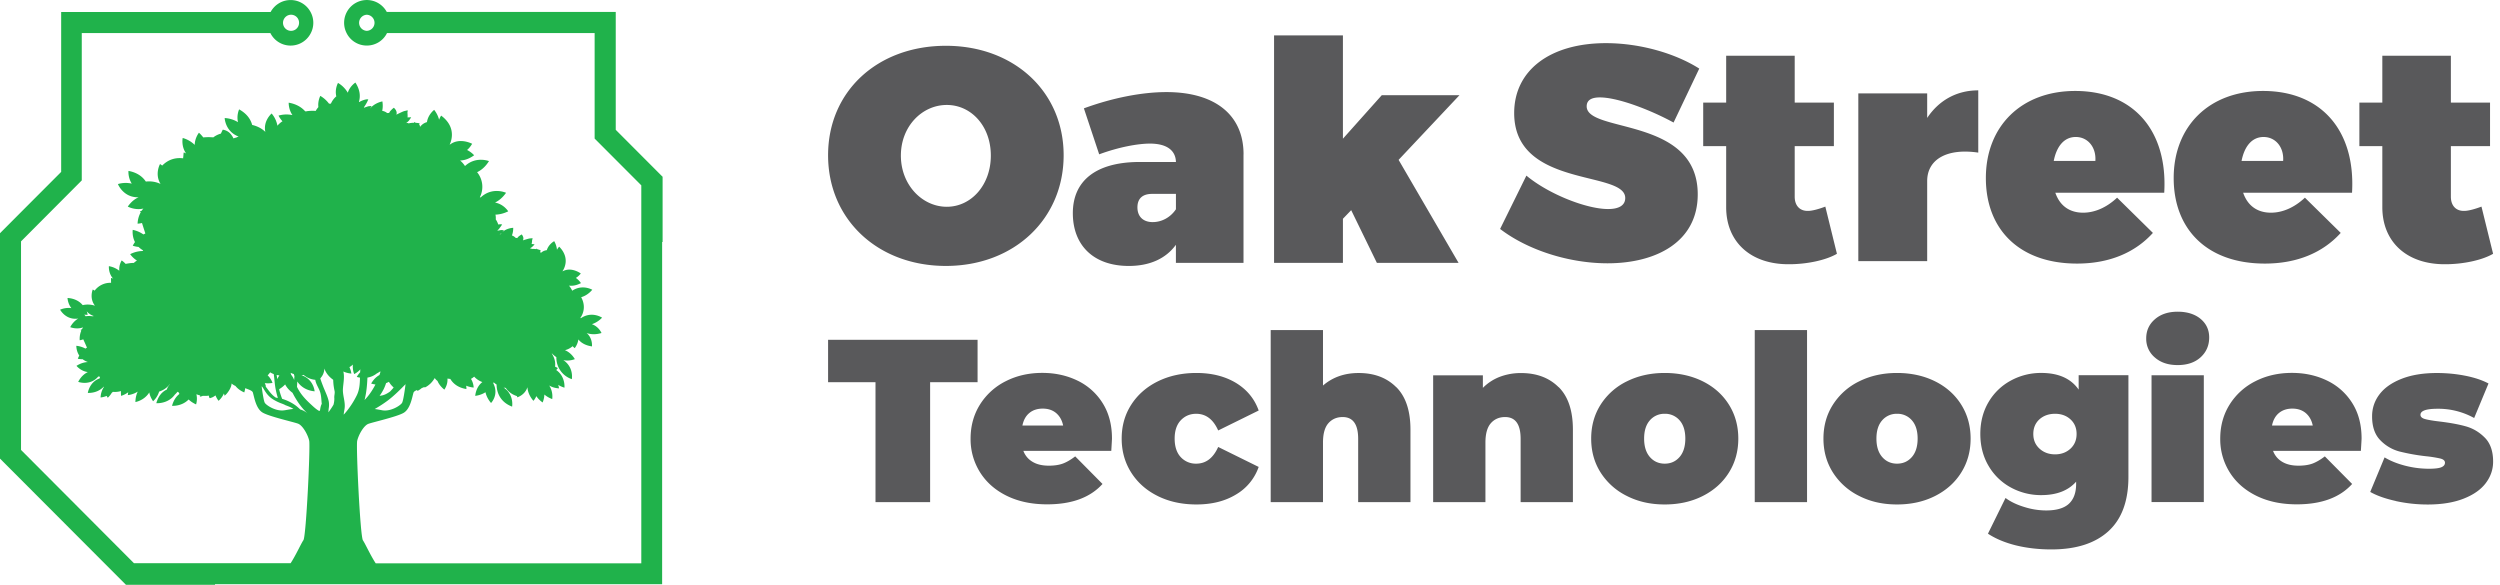
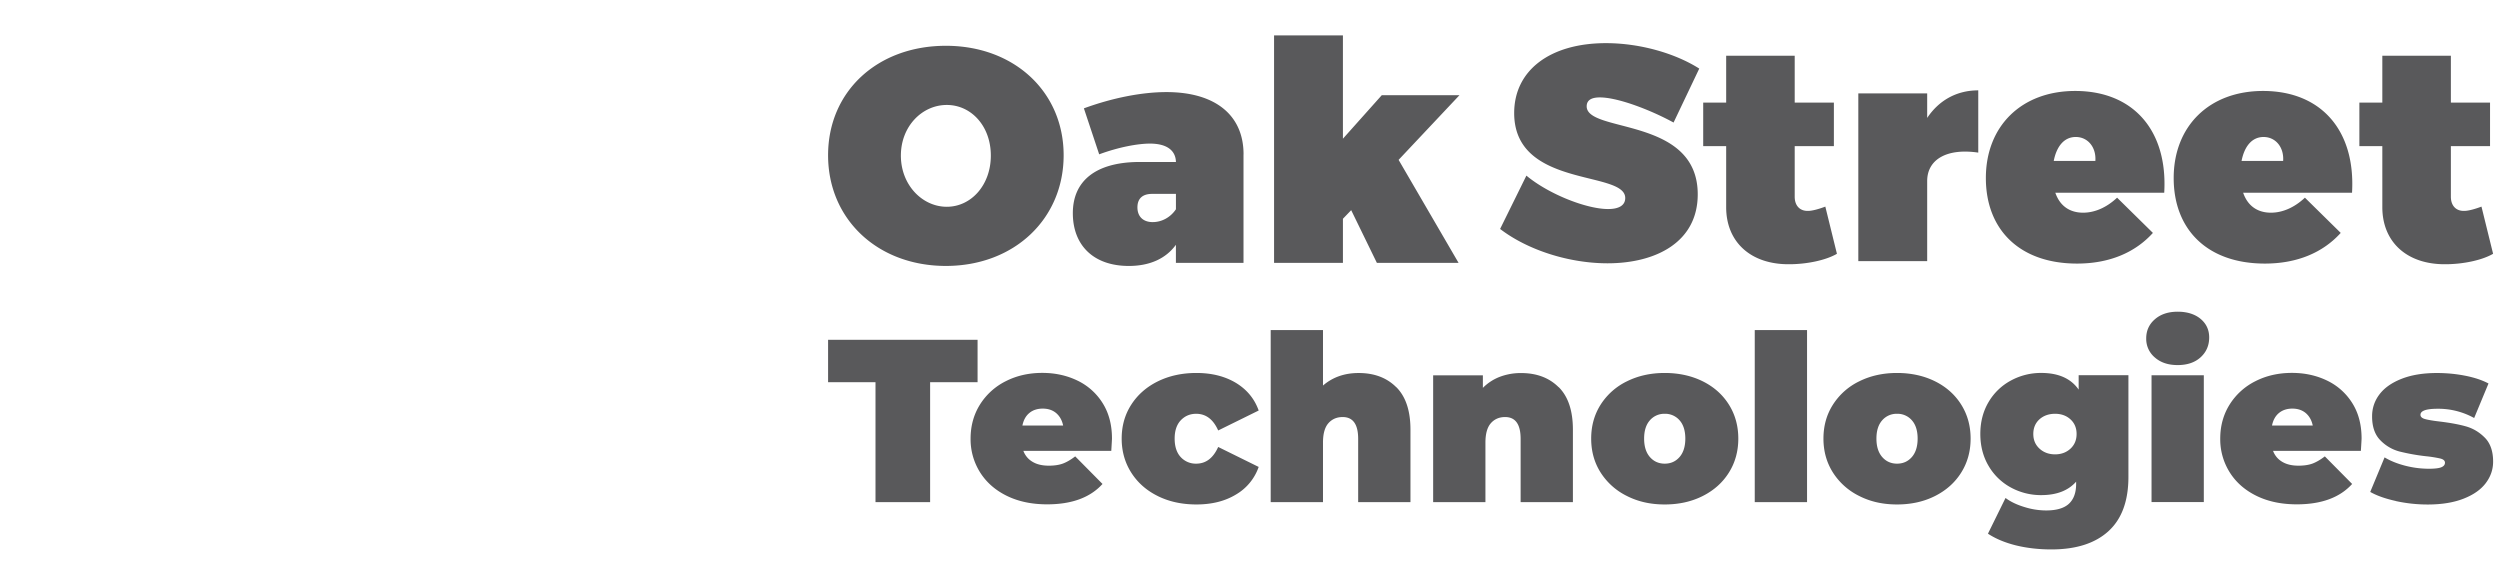
<svg xmlns="http://www.w3.org/2000/svg" width="171" height="40" fill="none">
  <g clip-path="url(#a)">
    <g fill="#59595B">
      <path d="M109.429 6.663c-.544 0-.9.168-.9.61 0 1.846 7.596.691 7.596 6.019 0 3.273-2.865 4.718-6.171 4.718-2.553 0-5.399-.86-7.347-2.35l1.799-3.648c1.507 1.258 4.102 2.286 5.588 2.286.711 0 1.172-.232 1.172-.756 0-1.908-7.596-.65-7.596-5.809 0-2.935 2.47-4.782 6.278-4.782 2.321 0 4.73.692 6.381 1.74l-1.757 3.691c-1.486-.817-3.767-1.719-5.043-1.719ZM125.645 17.36c-.754.44-2.051.713-3.264.713-2.616.022-4.311-1.508-4.311-3.9V9.996h-1.571V7.02h1.571V3.81h4.688v3.21h2.68v2.977h-2.68v3.462c0 .61.356.985.921.966.273 0 .732-.125 1.173-.293l.795 3.231-.002-.003ZM135.313 6.182v4.257c-2.114-.314-3.494.442-3.494 1.95v5.474h-4.71V6.39h4.71v1.677c.796-1.195 2.008-1.887 3.494-1.887M148.035 13.185h-7.45c.313.903.984 1.363 1.902 1.363.796 0 1.611-.357 2.322-1.027l2.449 2.41c-1.213 1.342-2.972 2.098-5.19 2.098-3.913 0-6.235-2.308-6.235-5.852 0-3.544 2.428-5.955 6.11-5.955 3.996 0 6.342 2.727 6.09 6.963m-6.05-3.815c-.817 0-1.318.67-1.507 1.636h2.847c.064-.944-.523-1.636-1.34-1.636ZM160.882 13.185h-7.45c.313.903.984 1.363 1.902 1.363.796 0 1.611-.357 2.322-1.027l2.449 2.41c-1.213 1.342-2.972 2.098-5.19 2.098-3.914 0-6.235-2.308-6.235-5.852 0-3.544 2.428-5.955 6.11-5.955 3.999 0 6.341 2.727 6.089 6.963M154.83 9.37c-.817 0-1.319.67-1.507 1.636h2.844c.064-.944-.522-1.636-1.34-1.636M170.526 17.36c-.753.44-2.051.713-3.263.713-2.616.022-4.312-1.508-4.312-3.9V9.996h-1.57V7.02h1.57V3.81h4.689v3.21h2.679v2.977h-2.679v3.462c0 .61.355.985.92.966.274 0 .733-.125 1.173-.293l.796 3.231-.003-.003ZM72.753 10.62c0 4.362-3.39 7.57-8.055 7.57-4.664 0-8.057-3.187-8.057-7.57 0-4.383 3.388-7.488 8.057-7.488 4.67 0 8.055 3.145 8.055 7.488Zm-11.133.021c0 2.015 1.468 3.502 3.14 3.502 1.67 0 3.013-1.487 3.013-3.502 0-2.014-1.34-3.462-3.014-3.462-1.674 0-3.139 1.448-3.139 3.462ZM85.056 10.556v7.424h-4.624v-1.237c-.669.923-1.757 1.448-3.221 1.448-2.428 0-3.829-1.427-3.829-3.609s1.526-3.459 4.436-3.502h2.616c-.02-.795-.629-1.258-1.777-1.258-.857 0-2.176.253-3.473.734l-1.046-3.145c1.948-.713 3.954-1.112 5.649-1.112 3.306 0 5.272 1.55 5.272 4.257m-4.625 3.755v-1.049h-1.631c-.648 0-1.003.314-1.003.924 0 .61.377 1.006 1.045 1.006.608 0 1.213-.314 1.59-.881ZM95.664 10.934l4.102 7.046h-5.588l-1.757-3.605-.565.588v3.017h-4.71V2.42h4.71v7.068l2.659-2.978h5.314l-4.165 4.425ZM59.885 26.144h-3.244v-2.903h10.225v2.903H63.62v8.202h-3.736v-8.202ZM76.011 30.838h-6.014c.127.328.337.58.634.753.294.176.663.261 1.109.261.38 0 .698-.048.958-.143.26-.096.54-.258.846-.493l1.868 1.887c-.844.931-2.104 1.394-3.784 1.394-1.045 0-1.963-.191-2.754-.577-.79-.386-1.403-.924-1.836-1.61a4.254 4.254 0 0 1-.65-2.315c0-.857.215-1.642.642-2.323a4.393 4.393 0 0 1 1.757-1.594c.743-.38 1.581-.572 2.507-.572.876 0 1.674.175 2.399.524a4.125 4.125 0 0 1 1.724 1.538c.427.676.642 1.485.642 2.427 0 .053-.016.333-.047.84m-5.604-2.586c-.244.2-.4.487-.475.857h2.786c-.075-.36-.234-.641-.475-.849-.242-.205-.55-.308-.918-.308-.369 0-.677.1-.918.3ZM79.2 33.933c-.774-.38-1.382-.915-1.82-1.602-.437-.686-.657-1.466-.657-2.33 0-.866.217-1.643.657-2.324.438-.68 1.046-1.213 1.82-1.594.775-.38 1.654-.572 2.635-.572 1.056 0 1.958.23 2.707.681.748.456 1.265 1.084 1.552 1.887l-2.77 1.365c-.337-.76-.839-1.141-1.505-1.141-.422 0-.772.149-1.053.444-.279.295-.42.713-.42 1.253 0 .54.141.974.42 1.27a1.39 1.39 0 0 0 1.053.444c.664 0 1.165-.38 1.505-1.142l2.77 1.366a3.517 3.517 0 0 1-1.552 1.886c-.749.455-1.65.681-2.707.681-.981 0-1.86-.189-2.634-.57M95.502 26.477c.65.644.974 1.618.974 2.92v4.949h-3.577v-4.33c0-.992-.353-1.49-1.061-1.49-.4 0-.727.141-.974.42-.247.28-.371.721-.371 1.325v4.077h-3.577v-11.77h3.577v3.793c.663-.573 1.477-.857 2.438-.857 1.067 0 1.923.322 2.57.968M106.613 26.477c.65.644.974 1.618.974 2.92v4.949h-3.576v-4.33c0-.992-.353-1.49-1.062-1.49-.4 0-.727.141-.973.42-.247.28-.372.722-.372 1.326v4.076h-3.576v-8.674h3.401v.856a3.275 3.275 0 0 1 1.17-.76 4.039 4.039 0 0 1 1.441-.253c1.066 0 1.923.322 2.571.968M111.28 33.925a4.462 4.462 0 0 1-1.796-1.602c-.432-.68-.647-1.455-.647-2.323 0-.867.215-1.642.647-2.323a4.406 4.406 0 0 1 1.796-1.594c.765-.38 1.627-.572 2.587-.572.961 0 1.839.192 2.603.572.764.38 1.361.913 1.788 1.594.427.681.642 1.456.642 2.323 0 .868-.215 1.642-.642 2.323-.427.682-1.024 1.216-1.788 1.602-.764.386-1.632.58-2.603.58-.971 0-1.822-.191-2.587-.58Zm3.601-2.663c.262-.301.395-.721.395-1.262 0-.54-.133-.958-.395-1.253a1.298 1.298 0 0 0-1.014-.444 1.3 1.3 0 0 0-1.013.444c-.263.295-.396.713-.396 1.253 0 .54.133.96.396 1.262.262.3.602.452 1.013.452.412 0 .748-.149 1.014-.452ZM123.602 22.576h-3.577v11.77h3.577v-11.77ZM127.17 33.925a4.462 4.462 0 0 1-1.796-1.602c-.432-.68-.65-1.455-.65-2.323 0-.867.215-1.642.65-2.323a4.406 4.406 0 0 1 1.796-1.594c.765-.38 1.627-.572 2.587-.572.961 0 1.839.192 2.603.572.764.38 1.361.913 1.788 1.594.427.681.642 1.456.642 2.323 0 .868-.215 1.642-.642 2.323-.427.682-1.024 1.216-1.788 1.602-.764.386-1.632.58-2.603.58-.971 0-1.822-.191-2.587-.58Zm3.601-2.663c.262-.301.395-.721.395-1.262 0-.54-.133-.958-.395-1.253a1.298 1.298 0 0 0-1.014-.444 1.3 1.3 0 0 0-1.013.444c-.263.295-.396.713-.396 1.253 0 .54.133.96.396 1.262.262.3.602.452 1.013.452.412 0 .748-.149 1.014-.452ZM145.584 25.668v6.948c0 1.65-.457 2.89-1.369 3.72-.913.83-2.213 1.245-3.901 1.245-.865 0-1.671-.093-2.422-.276-.748-.187-1.388-.453-1.916-.801l1.202-2.443c.337.253.764.46 1.282.617a5.03 5.03 0 0 0 1.488.237c.717 0 1.239-.154 1.568-.46.327-.306.491-.756.491-1.35v-.159c-.539.612-1.334.92-2.39.92a4.29 4.29 0 0 1-2.065-.516 3.917 3.917 0 0 1-1.528-1.474c-.379-.638-.57-1.373-.57-2.195 0-.822.191-1.554.57-2.19a3.92 3.92 0 0 1 1.528-1.466 4.3 4.3 0 0 1 2.065-.516c1.18 0 2.035.38 2.563 1.141v-.984h3.404v.002Zm-3.964 5.021c.278-.258.419-.593.419-1.005 0-.413-.141-.745-.419-1-.279-.254-.632-.381-1.054-.381-.421 0-.788.127-1.069.38-.278.253-.419.588-.419 1 0 .413.143.748.427 1.006.284.259.64.389 1.061.389.422 0 .773-.13 1.054-.389ZM147.396 24.455a1.657 1.657 0 0 1-.595-1.31c0-.529.197-.965.595-1.309.395-.343.915-.516 1.557-.516.642 0 1.176.165 1.568.492.39.328.587.75.587 1.27 0 .55-.197 1-.587 1.357-.39.354-.912.532-1.568.532-.655 0-1.162-.173-1.557-.516Zm-.231 1.213h3.576v8.675h-3.576v-8.675ZM161.49 30.838h-6.015c.127.328.337.58.634.753.294.176.663.261 1.106.261.38 0 .698-.048.958-.143.257-.096.541-.258.846-.493l1.868 1.887c-.843.931-2.104 1.394-3.783 1.394-1.046 0-1.964-.191-2.754-.577-.791-.386-1.404-.924-1.836-1.61a4.25 4.25 0 0 1-.65-2.315c0-.857.215-1.642.642-2.323a4.39 4.39 0 0 1 1.756-1.594c.743-.38 1.579-.572 2.507-.572.876 0 1.675.175 2.399.524a4.13 4.13 0 0 1 1.725 1.538c.427.676.639 1.485.639 2.427 0 .053-.016.333-.048.84m-5.603-2.586c-.244.2-.401.487-.475.857h2.786c-.075-.36-.234-.641-.475-.849-.244-.205-.55-.308-.918-.308-.369 0-.674.1-.918.3ZM163.864 34.266c-.719-.16-1.297-.365-1.74-.618l.981-2.363c.401.242.876.434 1.425.573a6.532 6.532 0 0 0 1.597.204c.412 0 .698-.034.863-.103.164-.07.246-.173.246-.31 0-.135-.103-.23-.307-.284a8.291 8.291 0 0 0-1.006-.16 13.62 13.62 0 0 1-1.804-.324 2.817 2.817 0 0 1-1.306-.77c-.374-.38-.562-.925-.562-1.633 0-.562.17-1.062.507-1.506.337-.445.841-.798 1.512-1.062.671-.263 1.475-.396 2.415-.396.655 0 1.294.06 1.923.183s1.162.298 1.605.533l-.981 2.362a5.056 5.056 0 0 0-2.502-.633c-.78 0-1.17.139-1.17.413 0 .138.106.234.315.292.21.059.544.115.998.168.706.085 1.305.194 1.796.332.491.139.923.397 1.298.778.374.38.562.926.562 1.633 0 .54-.17 1.03-.507 1.475-.337.444-.843.798-1.52 1.061-.674.264-1.494.397-2.452.397-.74 0-1.467-.08-2.183-.237" />
    </g>
-     <path fill="#20B24B" d="m45.287 12.057-3.17-3.177V.817H26.455a1.55 1.55 0 0 0-2.735.01 1.557 1.557 0 0 0-.019 1.424 1.54 1.54 0 0 0 1.388.865c.61 0 1.133-.346 1.382-.854h14.202v7.216l3.192 3.199v25.857H25.701c-.347-.522-.73-1.365-.875-1.573-.191-.271-.478-6.413-.395-6.804.084-.389.44-1.048.77-1.168.33-.12 1.941-.48 2.405-.75.467-.27.584-1.08.677-1.379.024-.077.117-.133.247-.186.008.021.013.042.021.066 0 0 .14-.06.295-.194.063-.024.127-.053.193-.08 0 .014 0 .032-.002.045.108-.04.249-.13.403-.274.077-.074.14-.149.186-.215.04-.053.076-.107.111-.165.021.03.043.064.077.101a.84.84 0 0 0 .111.098c.08.197.229.4.467.594 0 0 .25-.325.213-.756.066.01.132.019.196.024.17.285.494.596 1.101.692 0 0 .008-.096-.018-.229a1.8 1.8 0 0 0 .514.128s0-.296-.183-.594a1.13 1.13 0 0 0 .218-.154c.132.144.313.282.56.373-.229.18-.433.473-.489.942 0 0 .356-.024.703-.248.05.226.16.476.38.737 0 0 .56-.564.151-1.352.01-.02.021-.042.03-.064.055.051.121.107.2.155-.002.149 0 1.107 1.06 1.509 0 0 .153-.812-.581-1.304.045.01.095.018.148.024.151.229.395.444.767.561.008.03.013.056.021.083 0 0 .525-.152.692-.692.02.274.123.596.41.931 0 0 .116-.12.2-.322.099.152.237.3.43.434 0 0 .11-.232.12-.543.138.12.313.229.536.311 0 0 .087-.484-.207-.928.18.106.4.18.671.197 0 0-.008-.099-.053-.24.122.075.26.141.425.192 0 0 .087-.75-.56-1.206.034-.04.074-.085.109-.133 0 0-.075-.05-.191-.1.034-.248 0-.552-.223-.892.002-.003.01-.008.013-.01.074.076.175.17.3.252a1.549 1.549 0 0 0 1.058 1.506s.154-.812-.583-1.304c.225.05.488.045.788-.064 0 0-.218-.425-.677-.614.173-.04.353-.123.526-.272.042.045.09.09.143.133 0 0 .207-.25.25-.596.174.216.46.41.93.477 0 0 .067-.546-.363-.913h.003c.257.09.594.122 1.013-.003 0 0-.175-.431-.658-.604.228-.075.467-.207.698-.444 0 0-.698-.474-1.446.032l-.045-.011c.207-.285.395-.814.06-1.421.25-.074.518-.226.76-.51 0 0-.682-.4-1.372.066a1.435 1.435 0 0 0-.223-.349c.234.03.51-.01.82-.173 0 0-.12-.194-.348-.354.117-.072.234-.17.337-.303 0 0-.634-.48-1.241-.15-.003-.002-.003-.007-.008-.01.077-.112.562-.87-.228-1.676 0 0-.077.077-.152.213a1.445 1.445 0 0 0-.19-.588s-.38.202-.505.617a.677.677 0 0 0-.414.197c-.008-.003-.01-.008-.013-.01a.126.126 0 0 0-.03-.113c.014-.024.03-.045.04-.066 0 0-.076-.035-.204-.064a.645.645 0 0 1-.087-.056c-.003.01-.01.024-.019.04-.087-.013-.19-.021-.3-.013-.032-.024-.063-.04-.095-.035h-.03s.009-.013.011-.021a.484.484 0 0 0 .14-.088c.051-.043.107-.101.165-.17a1.399 1.399 0 0 0-.204-.022c.021-.085.032-.175.035-.274a.123.123 0 0 0 .02-.064l.011-.063c-.013.002-.076.01-.183.018-.04 0-.201.045-.482.133a.22.22 0 0 0 .034-.1c.013-.089-.021-.192-.109-.307-.066.035-.13.077-.186.12a.448.448 0 0 0-.119.13c-.034-.008-.074-.01-.111-.013-.008-.01-.019-.019-.03-.03a.636.636 0 0 0-.228-.138c.061-.143.09-.316.09-.521 0 0-.424.008-.742.29.034-.04.071-.08.106-.123a1.555 1.555 0 0 0-.202-.013c-.1.019-.175.032-.225.043a.193.193 0 0 0-.011-.024c.024-.024.045-.05.072-.075h.042s-.003-.013-.003-.042c.088-.11.154-.205.205-.282-.04-.014-.088-.02-.154-.014-.04 0-.075.008-.112.014a1.31 1.31 0 0 0-.17-.349 1.162 1.162 0 0 0-.02-.327c.257-.008.548-.067.872-.226 0 0-.292-.485-.902-.6.258-.127.52-.335.754-.667 0 0-.926-.434-1.733.314-.021-.003-.04-.003-.06-.008a1.581 1.581 0 0 0-.187-1.716c.29-.139.573-.373.812-.759 0 0-.897-.354-1.64.338a1.675 1.675 0 0 0-.334-.378c.29-.01.613-.106.958-.359 0 0-.18-.213-.483-.36.128-.106.244-.247.348-.425 0 0-.852-.458-1.52.056-.003-.008-.008-.01-.014-.013.075-.15.515-1.153-.586-1.97 0 0-.077.107-.14.283a1.828 1.828 0 0 0-.338-.676s-.419.314-.493.838a.858.858 0 0 0-.462.314c-.008-.003-.01-.008-.018-.008a.18.18 0 0 0-.053-.139l.031-.085s-.103-.024-.257-.034a.891.891 0 0 1-.117-.053.778.778 0 0 1-.013.05c-.109 0-.234.01-.364.043a.186.186 0 0 0-.119-.03l-.034.011.01-.03a.715.715 0 0 0 .151-.132 1.99 1.99 0 0 0 .165-.237c-.1 0-.183.003-.247.013a1.834 1.834 0 0 0-.01-.338c.01-.029.018-.053.013-.077V7.54c-.019.008-.09.029-.215.055-.05.008-.236.09-.557.25a.286.286 0 0 0 .024-.13c-.003-.109-.064-.226-.191-.346a1.323 1.323 0 0 0-.202.181.556.556 0 0 0-.122.176c-.043 0-.085.003-.133.008a.726.726 0 0 0-.342-.152c.042-.183.053-.399.013-.646 0 0-.538.09-.87.521.045-.061.087-.128.133-.205-.101.003-.186.01-.247.024-.117.04-.204.067-.26.09a.176.176 0 0 1-.019-.029 2.603 2.603 0 0 0 .3-.54.59.59 0 0 0-.186.01c-.132.03-.254.075-.366.134-.021.013-.042.03-.063.04l-.024-.024c.1-.338.095-.788-.244-1.31 0 0-.377.243-.52.695a1.863 1.863 0 0 0-.669-.67s-.236.412-.117.918a1.38 1.38 0 0 0-.369.5h-.13a2.008 2.008 0 0 0-.594-.532s-.183.335-.133.769a1.38 1.38 0 0 0-.183.26 2.89 2.89 0 0 0-.644.024c-.008.008-.011.014-.019.02l-.074-.036c-.228-.252-.579-.479-1.11-.572 0 0-.023.442.256.85a1.948 1.948 0 0 0-.95.034s.082.186.268.388a1.44 1.44 0 0 0-.345.304 1.775 1.775 0 0 0-.396-.836s-.594.5-.43 1.259c-.204-.202-.493-.378-.902-.477-.095-.356-.334-.755-.891-1.064 0 0-.191.4-.077.876a1.959 1.959 0 0 0-.913-.283s.035.924.958 1.267a.632.632 0 0 0-.154.064c-.066.019-.132.035-.204.061a1.001 1.001 0 0 0-.133-.226.867.867 0 0 0-.597-.37 5.234 5.234 0 0 0-.127.269c-.154.042-.345.12-.52.258a3.479 3.479 0 0 0-.687.003 2.325 2.325 0 0 0-.295-.322s-.281.346-.289.833a1.917 1.917 0 0 0-.822-.474s-.12.564.236 1.064c-.112-.064-.17-.08-.173-.053l-.024.282c-.008.032-.008.067-.008.099-.39-.051-.947 0-1.432.497a2.39 2.39 0 0 0-.149-.106s-.385.68.035 1.362a1.84 1.84 0 0 0-1.006-.162c-.207-.312-.57-.617-1.189-.73 0 0-.042.448.226.87a1.868 1.868 0 0 0-.947.03s.369.942 1.417.902c-.258.112-.515.312-.743.639 0 0 .496.271 1.069.133a1.153 1.153 0 0 0-.12.152.92.92 0 0 0-.122.045c.022.013.04.034.061.056a1.734 1.734 0 0 0-.217.782s.127-.003.302-.045c.077.247.152.479.223.697v.024c-.042.018-.085.04-.127.061a1.952 1.952 0 0 0-.73-.314s-.063.415.154.836a1.696 1.696 0 0 0-.151.247s.16.064.395.085c.08.078.173.152.284.219l.03.06a1.93 1.93 0 0 0-.887.216s.16.248.464.437a1.265 1.265 0 0 0-.214.162c-.152 0-.337.021-.56.066a1.729 1.729 0 0 0-.27-.236s-.203.306-.163.705a1.603 1.603 0 0 0-.713-.314s-.046.476.289.854c-.096-.043-.144-.053-.144-.03 0 .025 0 .102.003.23 0 .029 0 .056.003.085a1.342 1.342 0 0 0-1.125.535c-.04-.03-.085-.051-.13-.075 0 0-.25.588.151 1.107a1.564 1.564 0 0 0-.838-.04c-.197-.237-.52-.455-1.038-.49 0 0 .008.37.263.692a1.503 1.503 0 0 0-.77.11s.385.734 1.24.606c-.197.117-.396.3-.55.588 0 0 .43.181.886.014a.865.865 0 0 0-.084.133.488.488 0 0 0-.099.05c.019.01.04.024.056.043a1.435 1.435 0 0 0-.109.657s.101-.013.244-.064c.088.194.17.378.247.554v.018c-.032.019-.064.04-.098.062a1.672 1.672 0 0 0-.624-.192s-.013.346.202.67a1.487 1.487 0 0 0-.1.216s.137.035.331.032c.095.077.215.144.358.194-.236.01-.499.08-.78.26 0 0 .281.358.764.424v.008c-.236.117-.467.317-.647.663 0 0 .81.306 1.377-.37a.5.5 0 0 0 .117.021.756.756 0 0 0-.024.112c-.711.247-.812.995-.812.995.528.008.875-.202 1.098-.436v.034a1.391 1.391 0 0 0-.225.713c.154-.018.294-.056.414-.109.024.043.05.085.077.128 0 0 .143-.12.27-.333.035-.029.064-.056.096-.085-.003.003-.003.01-.003.014 0 0 .247.034.539-.054-.003.101-.003.213.01.328 0 0 .24-.062.488-.248a2.194 2.194 0 0 0-.029.197s.345-.024.68-.242c-.09.183-.154.42-.16.716 0 0 .608-.101.95-.66.03.18.106.38.258.604 0 0 .294-.248.413-.658.218-.071.51-.215.722-.505.008-.003.01-.008.019-.008-.032.04-.064.085-.099.133a.703.703 0 0 0-.11.237c-.285.13-.574.399-.723.934 0 0 .788.072 1.266-.583.064-.061.13-.128.186-.202.018.013.029.03.045.042l.021-.02c.019.044.04.087.064.132-.207.16-.398.41-.507.812 0 0 .658.056 1.136-.434.121.12.289.237.509.338 0 0 .111-.317.021-.697a1.6 1.6 0 0 0 .263.085c-.01.024-.019.053-.03.077.043 0 .09-.008.154-.03.022-.007.04-.018.056-.023.128.01.263.008.414-.013v.034c.01.085.032.13.074.141l.141-.05c.072-.03.149-.077.236-.141.045.12.112.242.207.37 0 0 .236-.187.364-.498.029.056.042.106.045.152.098-.067.207-.195.32-.373.11-.184.163-.343.163-.468.024.029.071.06.13.1.05.03.09.051.132.067.13.165.321.325.605.447 0 0 .045-.117.064-.29.268.102.485.17.525.296.09.3.207 1.112.677 1.378.467.271 2.077.63 2.406.75.332.12.687.78.77 1.169.084.39-.205 6.532-.396 6.804-.148.207-.528 1.05-.873 1.572H9.161l-7.723-7.746V16.51l4.155-4.17V2.264h12.902a1.546 1.546 0 0 0 2.77-.01c.107-.208.165-.445.165-.695 0-.263-.067-.516-.183-.729a1.545 1.545 0 0 0-1.37-.827c-.59 0-1.103.332-1.366.817H4.184v10.939L1.467 14.48 0 15.953v15.415L8.615 40h6.092v-.04H45.29V16.551h.032V12.09l-.032-.032h-.003ZM25.09 2.11a.551.551 0 0 1 0-1.101.551.551 0 0 1 0 1.101Zm9.206 13.843s.01-.011.019-.014a.633.633 0 0 0-.064.075c-.04.008-.074.013-.098.024a.725.725 0 0 0 .143-.085ZM27.74 26.275c-.045.364-.154 1.141-.239 1.28-.108.18-.777.614-1.36.508-.176-.032-.346-.067-.51-.085.31-.181.608-.368.897-.586.432-.324.833-.729 1.215-1.117m-1.518.383a3.1 3.1 0 0 0 .183-.453c.064-.023.128-.053.194-.09.072.128.18.26.324.391-.077.096-.16.186-.244.274-.18.128-.37.24-.582.274-.045.01-.09.014-.137.024.098-.138.185-.274.26-.423m-1.253.562c.067-.296.109-.596.133-.902.013-.16.021-.323.03-.487.203-.035.424-.112.636-.282.077-.04.159-.086.236-.144.003.01.01.021.019.03-.022.074-.043.148-.067.22-.201.109-.398.29-.57.583 0 0 .117.042.294.064-.159.31-.342.598-.567.867h-.003a3.762 3.762 0 0 1-.175.194 5.63 5.63 0 0 0 .034-.14M6.32 21.633a1.486 1.486 0 0 0-.463 0 .63.63 0 0 0-.096-.112c.074.01.151.013.236.013 0 0-.013-.098-.066-.24.111.129.27.251.485.323-.031.008-.063.01-.095.019M19.456 1.248a.547.547 0 0 1 1 .311.549.549 0 1 1-1-.311Zm.645 24.343a.79.79 0 0 0 .04.133c-.008.09-.014.183-.02.271a1.203 1.203 0 0 0-.203-.356c-.014-.05-.03-.096-.043-.141.066.031.14.063.226.09m-.985.088a1.172 1.172 0 0 0-.148.26c-.01-.074-.021-.148-.035-.218-.002-.023-.008-.05-.01-.069.06.01.122.022.193.03m-.477.516s-.077-.282-.332-.522c.035-.032.1-.106.173-.205.071.046.15.085.244.12.055.37.066.75.15 1.12.014.07.062.296.134.511-.043-.008-.088-.013-.133-.018a1.357 1.357 0 0 1-.263-.213c-.172-.173-.305-.375-.453-.564.01 0 .02 0 .029-.003 0 0-.019-.09-.077-.216.159.022.334.02.53-.013m.834 1.868c-.582.107-1.25-.327-1.362-.508-.074-.12-.164-.727-.217-1.12h.018c.035.04.067.082.09.122.088.144.176.293.282.42.204.243.411.368.668.495.035.019.075.035.11.051.15.07.315.11.456.194.19.07.379.141.535.248l.014.01c-.191.014-.385.056-.595.09m1.067-.052c-.111-.102-.226-.208-.348-.296a3.09 3.09 0 0 0-.894-.433 4.959 4.959 0 0 1-.162-.479c-.018-.06-.029-.12-.042-.181.117-.072.27-.176.409-.328.098.195.257.391.504.575.074.141.148.282.233.415.228.38.496.727.828 1.022a1.307 1.307 0 0 0-.525-.295m1.34.077s-.014.008-.022.01c-.008 0-.01 0-.013.003h-.01s-.014 0-.022-.003h-.002l-.024-.01c-.003-.003-.01-.003-.014-.008-.183-.112-.337-.258-.496-.405-.395-.364-.735-.723-.968-1.213.01-.12.013-.242.021-.367.196.292.557.614 1.186.673 0 0-.06-.822-.902-1.104a1.03 1.03 0 0 0 .151-.019c.191.165.451.303.796.335.013.075.03.144.056.213.077.21.202.402.27.61.09.268.085.545.117.822-.074.138-.098.303-.122.463m.98-.881c.01.162-.014.317-.051.468-.101.184-.228.354-.348.53 0-.035 0-.075.003-.11.003-.066.01-.122.01-.13a1.44 1.44 0 0 0 .008-.5c-.074-.356-.26-.708-.39-1.048-.066-.173-.137-.354-.19-.535.13-.141.27-.365.278-.67 0 0 .003 0 .003.002.085.25.262.521.602.766.003.061.003.117.008.173.013.205.045.402.088.599.029.141-.032.311-.022.455Zm.79.99c-.03.034-.056.072-.088.101l-.06.064c.013-.173.06-.367.066-.455.05-.426-.133-.844-.12-1.27.019-.393.128-.832.03-1.226.153.072.334.122.549.143 0 0-.019-.202-.133-.441.08-.045.16-.101.236-.176a1.5 1.5 0 0 0 .09.65s.223-.102.425-.325c-.01.066-.013.133-.019.205a1.74 1.74 0 0 0-.228.314s.085.029.218.05c-.008.415-.03.828-.218 1.211a5.905 5.905 0 0 1-.748 1.157" />
  </g>
  <defs>
    <clipPath id="a">
      <path fill="#fff" d="M0 0h170.526v40H0z" />
    </clipPath>
  </defs>
</svg>